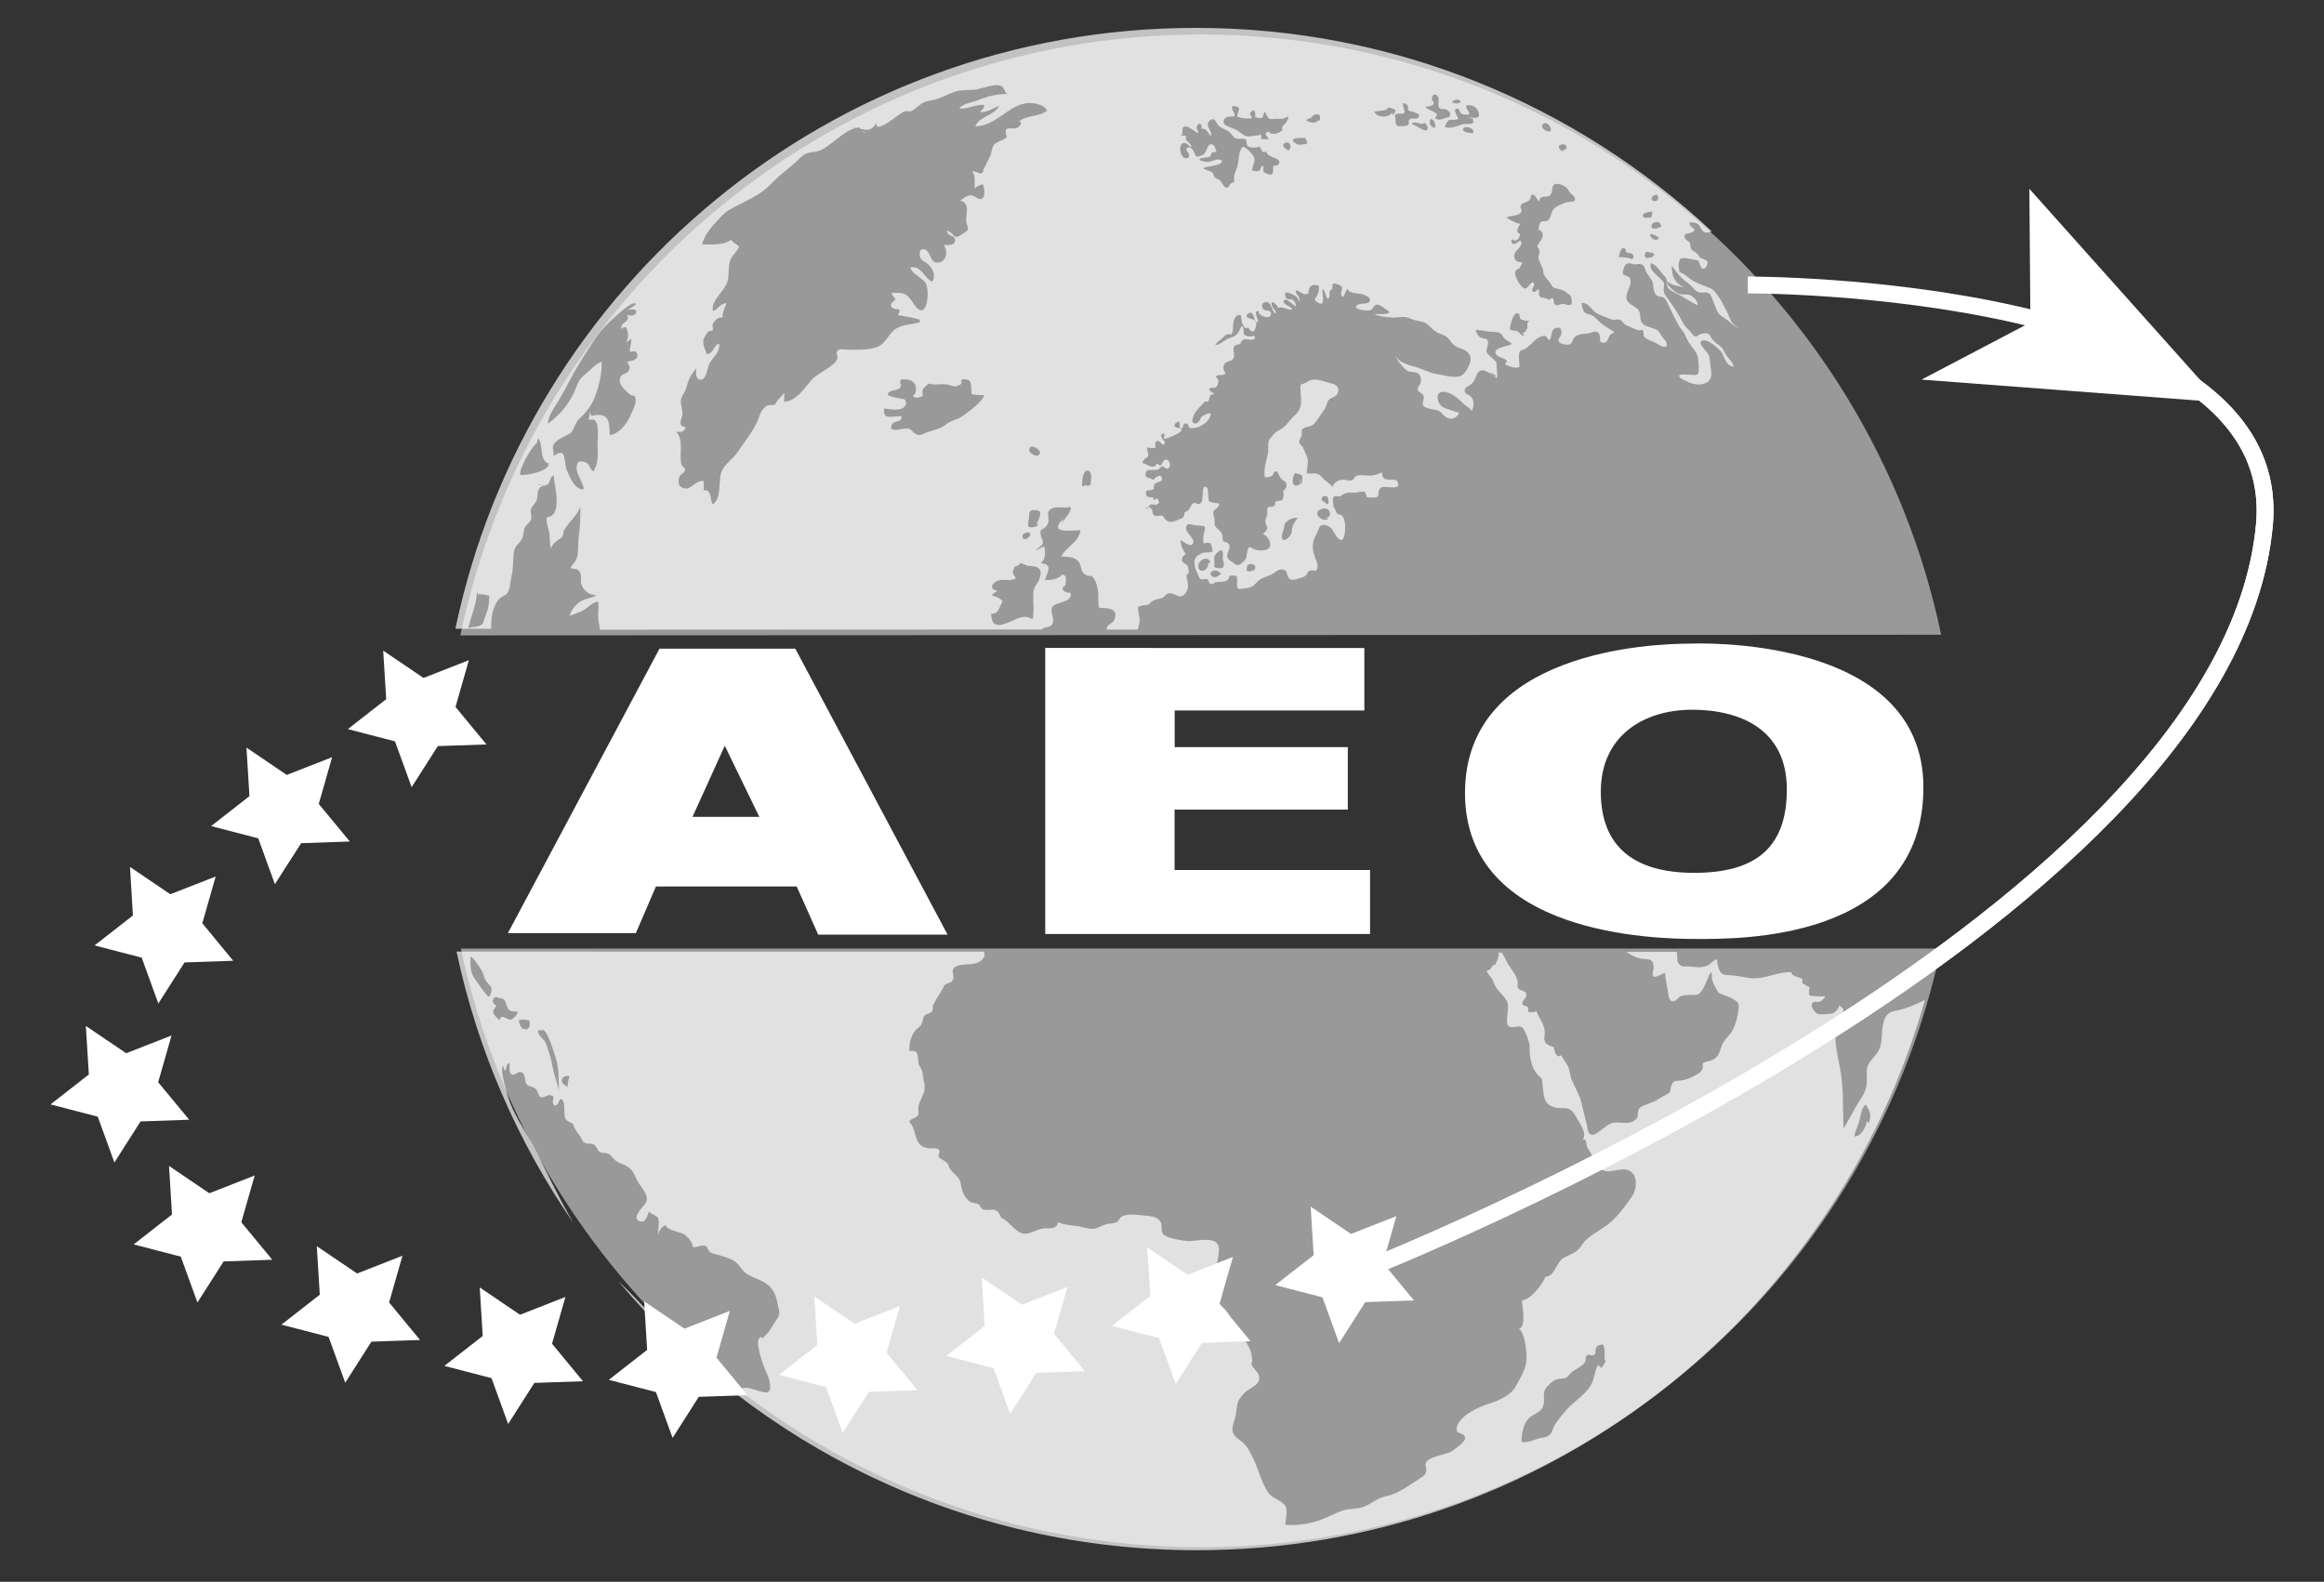
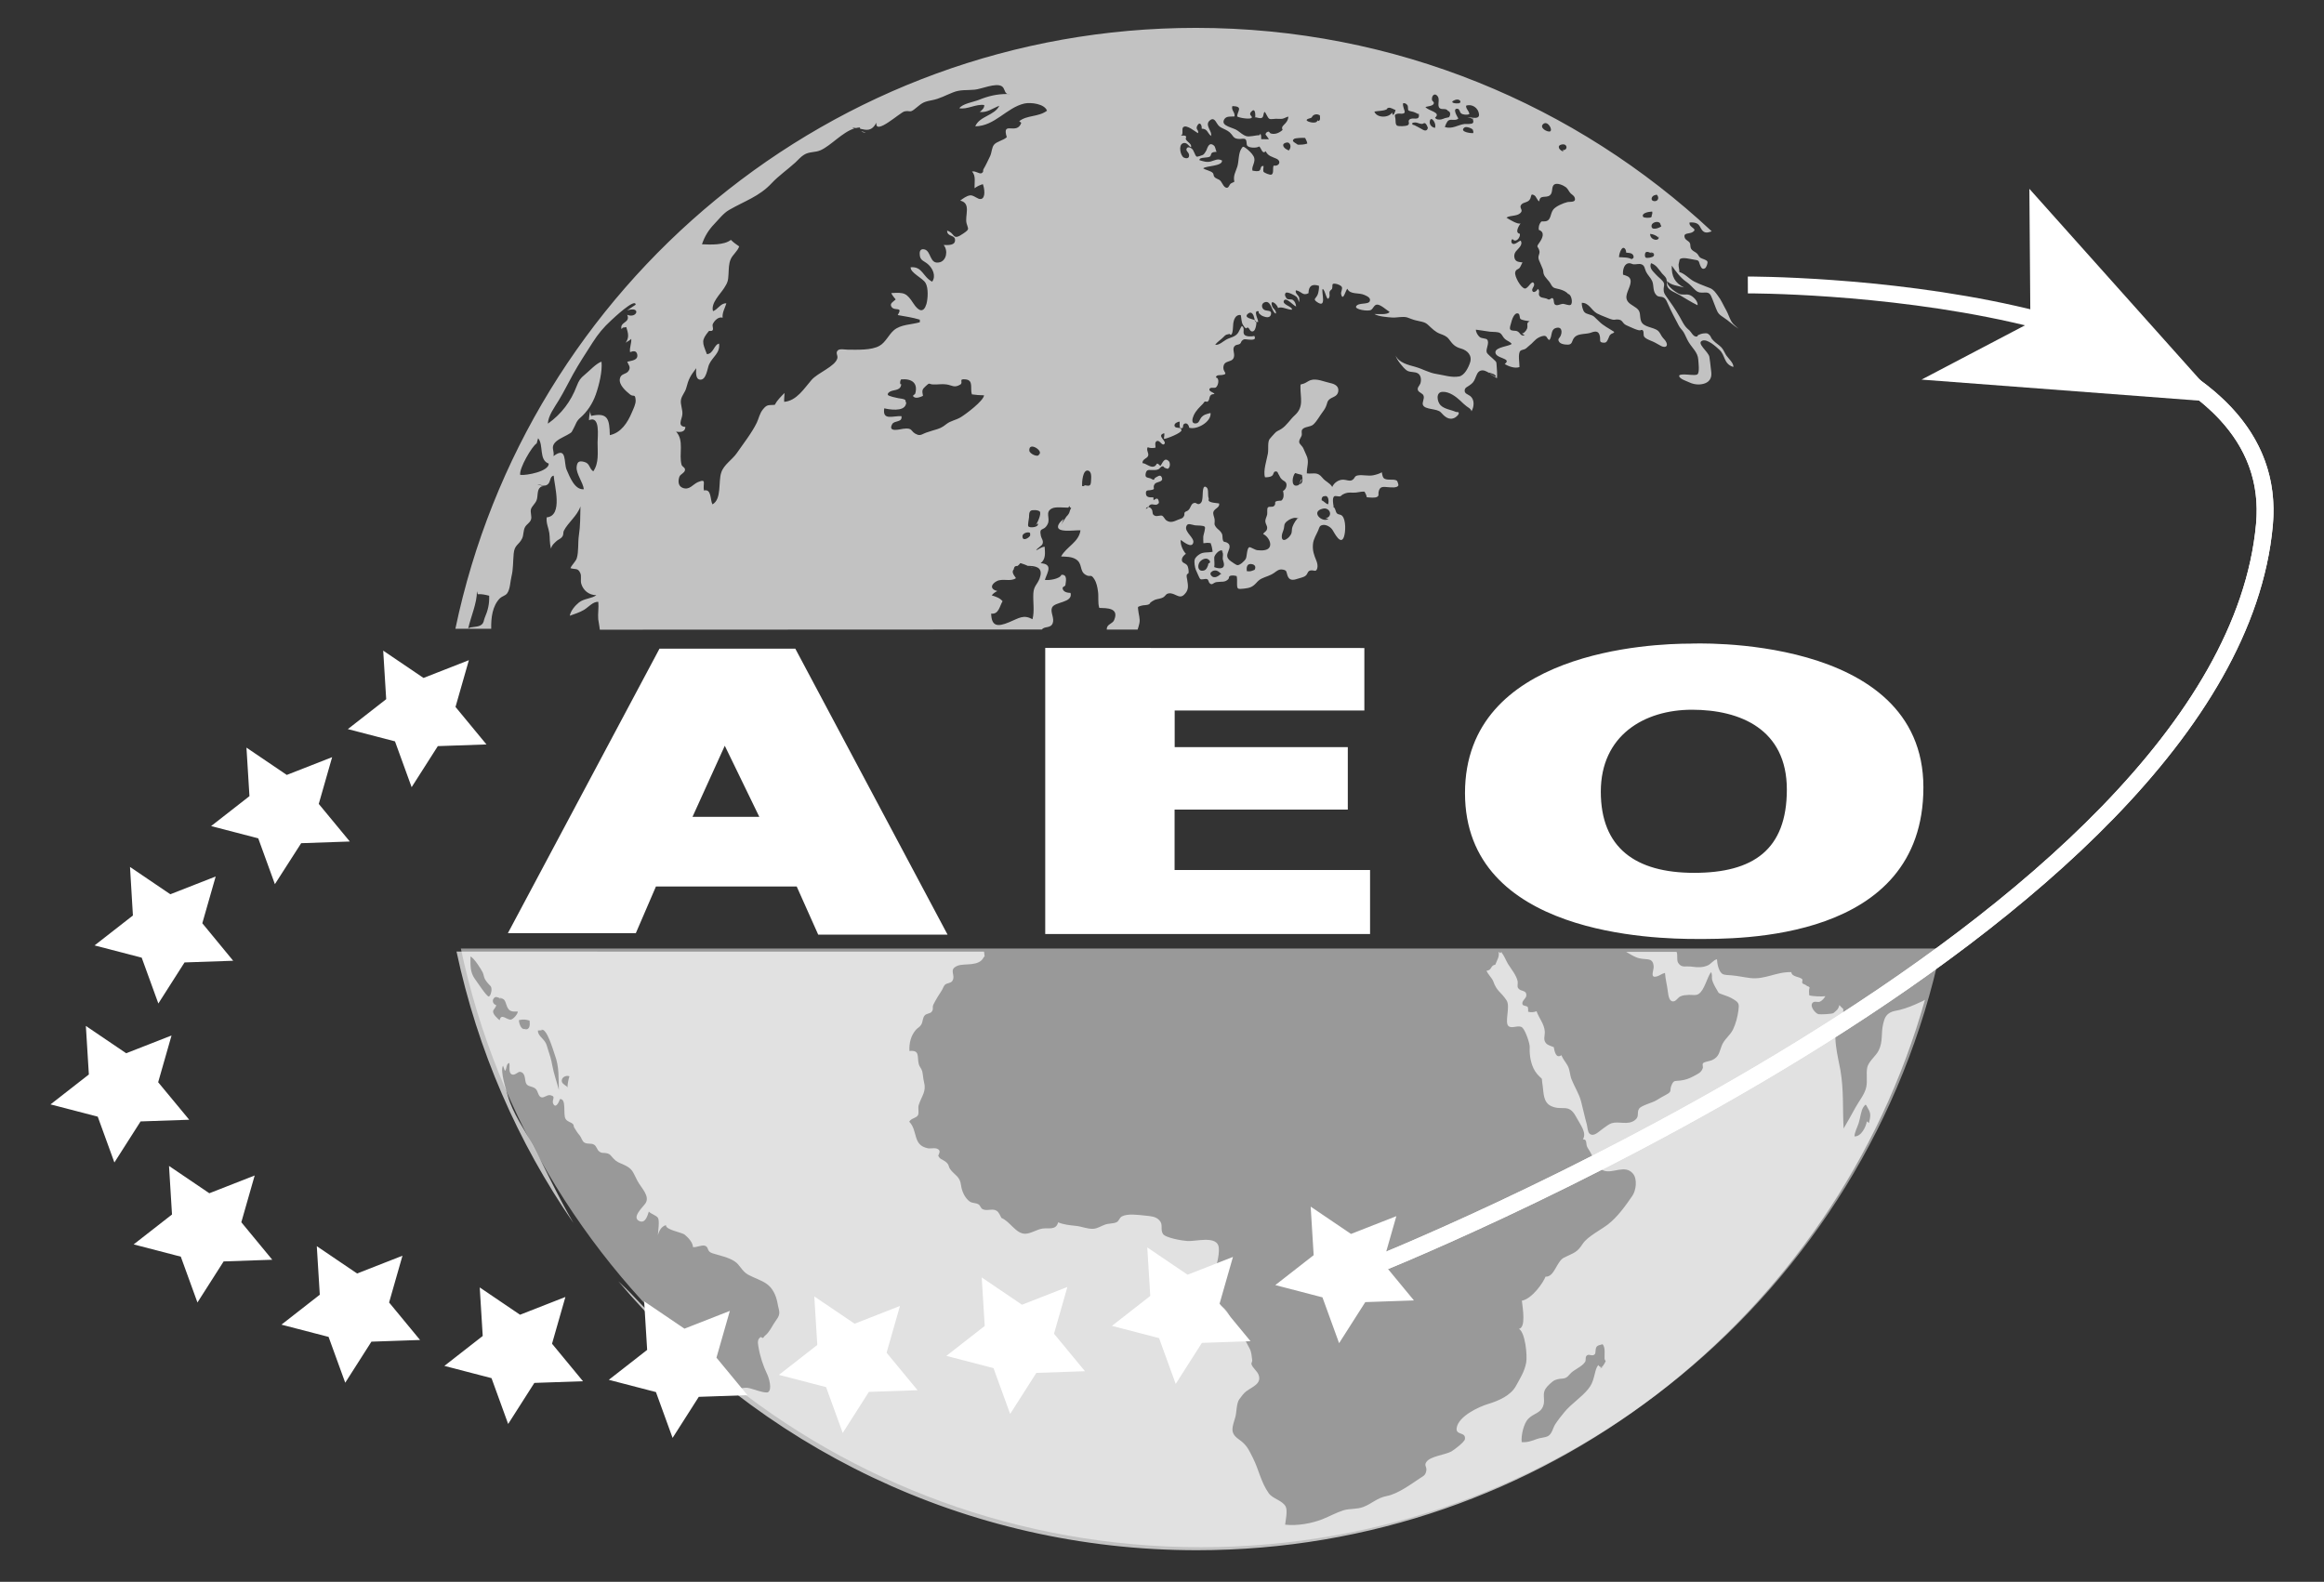
<svg xmlns="http://www.w3.org/2000/svg" version="1.1" x="0px" y="0px" viewBox="0 0 2484.7 1691.4" style="enable-background:new 0 0 2484.7 1691.4;" xml:space="preserve">
  <rect x="0" y="0" width="2484.7" height="1691.4" fill="#333333" stroke="none" />
  <style type="text/css">
	.st0{display:none;}
	.st1{display:inline;stroke:#000000;stroke-miterlimit:10;}
	.st2{fill:none;stroke:#FFFFFF;stroke-width:18;}
	.st3{fill:#FFFFFF;}
	.st4{opacity:0.5;enable-background:new    ;}
	.st5{opacity:0.7;}
</style>
  <g id="fond" class="st0">
    <rect class="st1" width="2484.7" height="1691.4" />
  </g>
  <g id="logo">
    <g id="Layer_1">
      <path class="st2" d="M1460,1357.1c0,0,921-362.9,961-795.8c23.9-258.7-552.3-256.6-552.3-256.6" />
      <path class="st3" d="M2169.7,201.9l1.1,142.9l-116.4,61.1l319.2,24.2L2169.7,201.9z" />
      <path class="st2" d="M1460,1357.1c0,0,921-362.9,961-795.8c8.9-96.5-65.7-156.7-162.8-194.3" />
      <path class="st3" d="M520.1,796l-52,1.8l-28,43.9l-17.8-49l-50.4-13.1l41-32l-3.2-51.9l43.1,29.2l48.5-19l-14.3,50L520.1,796z     M374,899.8l-52,1.8l-28.1,43.8l-17.8-49l-50.4-13.1l41-32l-3.2-51.9l43.1,29.2l48.5-19l-14.3,50L374,899.8z M249.3,1027.3    l-52,1.8l-28,43.9l-17.8-49l-50.4-13.1l41-32L139,927l43.1,29.2l48.5-19l-14.3,50L249.3,1027.3z M202.3,1197.3l-52,1.8l-28,43.9    l-17.8-49L54,1180.9l41-32l-3.2-51.9l43.1,29.2l48.5-19l-14.3,50L202.3,1197.3z M291.1,1347l-52,1.8l-28,43.9l-17.8-49l-50.4-13.1    l41-32l-3.2-51.9l43.1,29.2l48.5-19l-14.3,50L291.1,1347z M449.1,1432.8l-52,1.8l-28,43.9l-17.8-49l-50.4-13.1l41-32l-3.2-51.9    l43.1,29.2l48.5-19l-14.3,50L449.1,1432.8z M623.3,1476.9l-52,1.8l-28,43.9l-17.8-49l-50.4-13.1l41-32l-3.2-51.9l43.1,29.2    l48.5-19l-14.3,50L623.3,1476.9z M981,1486.5l-52,1.8l-28,43.9l-17.8-49l-50.4-13.1l41-32l-3.2-51.9l43.1,29.2l48.5-19l-14.3,50    L981,1486.5z M1160,1466.2l-52,1.8l-28,43.9l-17.8-49l-50.4-13.1l41-32l-3.2-51.9l43.1,29.2l48.5-19l-14.3,50L1160,1466.2z     M799.1,1491.8l-52,1.8l-28,43.9l-17.8-49l-50.4-13.1l41-32l-3.2-51.9l43.1,29.2l48.5-19l-14.3,50L799.1,1491.8z M1337,1434.1    l-52,1.8l-28,43.9l-17.8-49l-50.4-13.1l41-32l-3.2-51.9l43.1,29.2l48.5-19l-14.3,50L1337,1434.1z M1511.7,1390.5l-52,1.8l-28,43.9    l-17.8-49l-50.4-13.1l41-32l-3.2-51.9l43.1,29.2l48.5-19l-14.3,50L1511.7,1390.5z" />
    </g>
    <g id="texte">
      <path class="st3" d="M1458.7,692.9v66.8h-202.8v39.2H1441v66.8h-185.2v64.6h209v68.4h-347.3V692.8L1458.7,692.9z" />
      <path class="st3" d="M1807.5,688.2c-41.5,0-241.2,7.7-241.2,159.8c0,152.2,203.7,156,247.4,156c43.7,0,242.7,3.1,242.7-162.1    S1807.5,688.2,1807.5,688.2z M1811.3,933.3c-63,0-99.8-26.9-99.8-86.8s46.1-87.6,97.5-87.6c51.5,0,101.4,20.8,101.4,85.3    S1874.3,933.3,1811.3,933.3z" />
      <path class="st3" d="M850.3,693.6H705.1L543,997.8h136.8l21.5-49.9h150.5l23,51.5h138.3L850.3,693.6z M740.4,873.4l34.5-76    l36.9,76H740.4z" />
    </g>
    <g id="terres">
      <g class="st4">
-         <path class="st3" d="M2075.4,678.7c-76.9-366.6-402.1-641.8-791.5-641.8c-389.7,0-715,275.6-791.7,642.5L2075.4,678.7z" />
        <path class="st3" d="M492.7,1014.2c77.6,365.7,402.3,640.2,791.2,640.2s713.5-274.4,791.2-640.2H492.7z" />
      </g>
    </g>
    <g id="mers">
      <g class="st5">
        <g>
          <path class="st3" d="M1104.8,606.2l-3.2,0.4C1102.6,606.7,1103.5,606.6,1104.8,606.2z" />
          <path class="st3" d="M1295.7,146l-0.9-0.5c0.1,0.1,0.2,0.2,0.3,0.3C1295.3,145.9,1295.5,146,1295.7,146z" />
          <path class="st3" d="M1574.7,125.9c-2.1-0.2-4.4-0.7-5.9-0.7c1.5,0.4,5.3,1.1,6.1,2.7l0,0      C1574.7,127.2,1574.5,126.6,1574.7,125.9z" />
          <path class="st3" d="M925.7,141.8l-4.8-1.6C922,141.3,923.7,141.9,925.7,141.8z" />
-           <path class="st3" d="M1574.7,125.9c0.1,0,0.1,0,0.2,0v-0.6C1574.8,125.5,1574.7,125.7,1574.7,125.9z" />
          <path class="st3" d="M534.6,639.6c2.1-2,5.6-2.6,7.5-5c3.4-4.4,3.4-12.9,4.8-18.4c1.9-7.8,1.5-15.4,2.3-24.1      c0.9-9.9,5.5-9,9.1-16.5c1.7-3.7,1-8.4,3.1-12.1c1.9-3.3,4.9-4.1,6.3-7.9c1.2-3.3-1-7.8,0-11.2c1.1-3.3,4.6-5.9,6-9.5      c1.7-4.5,0.2-10.9,4-13.9c1.1-0.9,2.5-1.2,3.7-1.3l-7-1.6c4.3-0.2,7.1,2.5,10.7,0.2c4-2.5,2.3-9,6.9-9.7      c0.6,10.4,10.3,43-7.5,44.6c-0.7,6.6,2,11.1,2.8,16.7c0.8,5.1,0,10.5,1.9,16.8c0.7-3.8,2.8-5.2,5.3-7.7c2.1-2.2,5-2.6,6.8-5.4      c1.4-2,0.7-4.3,1.5-6c4.7-9.2,14.2-15.7,17.8-26.1c-0.2,10.6-0.1,20.9-1.7,31.2c-1.1,7.2-0.1,17.3-2.2,24.1      c-1.1,3.6-5.3,7.1-6.8,10.7c5.2,1.7,8-0.6,10.6,5.4c1.4,3.1-0.1,7.9,1,11.4c2.1,7,8.2,12.1,16.1,12.1      c-5.2,3.9-12.9,3.3-18.6,7.8c-4.1,3.3-8.9,8.9-9.8,14.2c5.1-1.9,10.3-3.4,15.2-6.3c4.7-2.8,9.9-9.2,15.3-8.5      c0.6,6-0.6,12.4-0.1,18.5c0.2,2,1.3,7,1.7,11.2l472.7-0.2c2.6-3.8,9.3-0.9,11.5-6.7c2.1-5.5-2.7-11.6-0.8-16.5      c2.5-6.8,22.7-5,19.9-15.9c-3.4-0.1-8.1-1-8.5-5c-0.2-1.8,2.9-2,3-3.4c0.3-3.4,2.7-11.6-4.3-11c-1.4,4.4-13.7,6.3-17.7,5.4      c3.1-8.6,8.8-16.8-4.5-17.8c5.7-4.3,4.7-11.1,4.3-17.6c-3.4,0.1-6.3,2.7-9.1,3.9c1.3-2.8,6-4.5,6.9-7.1c1.1-3.5-1.2-5.5-1.8-8.2      c-2.2-10.7,2.9-4.2,7.2-12.8c3.2-6.3-3.3-12.9,4.7-16.8c3.9-1.9,11.9-0.8,17.4-0.8l0.1-0.2c0.6-0.7,0.7-1.2,1.3-1.6      c0.2,0.7,0.3,1.2,0.3,1.8c0.5,0,1-0.1,1.4-0.1c-0.4,1.1-0.9,2.2-1.4,3.3c-0.5,2.7-1.9,4.6-3.7,6.3c-2.4,3.7-4.8,7.1-5.5,8.9      l2.6-6.4c-2.1,1.7-4.1,3.4-5.4,5.8c-5.1,9.9,16.4,6.1,23.3,6.4c-1.6,12.7-15.1,17.6-20.7,28c5.3,0.3,10.7,0.1,15.3,2.7      c8.1,4.6,3.9,12.6,10.7,16.8c5.5,3.4,5.5-1.6,9.5,4.8c2.4,3.8,3.3,8.5,3.9,12.9c0.9,5.6-0.4,12.3,1.4,17.8      c8,0.3,21.5-0.2,15.9,13c-1.5,3.6-5.6,3.8-7.4,7.3c-0.4,0.8-0.5,1.7-0.5,2.9h33c0.8-2.5,1.5-4.8,1.9-6.8c1-4.9-0.9-9.4-1.3-14.2      c-0.4-3.7-0.7-3.2,2.8-4.4c3.1-1.1,6.6-0.3,9.1-1.9c0.7-0.5,0.7-1.2,1.3-1.7c1.3-1,3.2-2.2,4.8-2.9c3.1-1.1,6.5-1,9.4-3      c2.1-1.5,2.1-3.3,5.2-3.8c6.6-1.1,11.1,6.7,16.5,1.4c5.3-5.1,4.3-9.5,3.3-16c-0.3-1.7-0.9-3.6-0.4-5.4c0.3-1.1,1.7-0.7,1.9-2.1      c0.3-1.9-0.4-6.5-1.5-7.9c-2.4-3-6.4-2.2-5.6-6.9c0.3-2,2.6-4.4,4.2-5.4c-3.3-3.7-6.1-9.9-5.5-14.9c2.9,2,11.4,9.1,13.3,3.3      c1.9-5.5-9.7-11.6-7.3-17.9c1.4-4,5.3-1.6,9.2-1c2.4,0.4,9.1-0.1,10.5,1.6c1.1,1.2-1.5,8.8-1.6,10.3c-0.2,2.3,0.1,4.8,0.1,7.2      c1.7,0.1,3.9-0.6,5.5-0.3c3.6,0.6,1.7-0.5,2.9,2.2c0.7,1.5,1.2,5.5,1.5,7.3c-5.5,1.2-10-0.1-14.2,2.8c-2,1.3-4.4,3.3-5,5.7      c-0.7,2.6,0.2,8.1,1.2,10.7c0.5,1.1,3.9,9.2,4.6,9.8c1.7,1.5,5.5-0.7,7.6,0.3c1.6,0.8,1.4,3.3,2.7,4.4c2.8,2.6,3.6-0.8,7.4-1.3      c5-0.8,9,0.7,12.6-3.3c0.6-0.7,0.4-2.2,1.1-2.9c1.8-1.4,5.7-0.8,7.7-0.2c0.6,2.6,0.4,5.4,0.4,7.9c0,6.5,0.7,6.1,7.4,5.5      c6.1-0.7,8.9-1.6,12.9-5.8c2-2.2,3.3-3.6,6.1-5c4.6-2.2,8.9-3,13.2-6c3.2-2.3,5.2-4.3,9.5-3.5c4.4,0.8,3.5,2.5,4.8,6.2      c1.8,5.5,5.8,5.3,10.7,3.6c2.8-1,6.5-1.5,8.7-3.3c2.5-2.1,1.9-4.7,4.8-5.5c4.1-1.1,6.3,2.5,7.7-2.6c0.7-2.5-0.1-5.9-1.1-8.2      c-2.5-6.1-4.2-10.7-3.5-17.7c0.5-5.3,3.6-9.8,5.6-14.5c1.2-3,1.3-5.1,4.7-5.7c3.8-0.8,8.7,2.2,10.6,5.3      c2.2,3.5,8.7,16.6,12.1,7.6c2-5.4,2.3-18.1-1.6-22.5c-1.9-2.1-3.6-1.2-5.5-2.6c-2.1-1.7-1.5-5.9-4.5-7.5      c0.3-0.1,0.5-0.2,0.7-0.3c-0.6-2.3-1.6-9,0.5-10.6c1.3-1.1,4.9,0.5,6.5-0.1c1.3-0.5,1.5-1.3,2.6-1.9c3.8-2.1,6.2-2.3,11.2-2      c4.2,0.2,8-1.4,12.2-1.1c1.1,1.9,2,3.7,2.4,6c2.9,0.2,9.1,1.1,11.4-0.6c1.9-1.4,0.8-2.7,1.2-5c1.3-6.9,5.6-5.4,10.9-5.1      c2.2,0.1,9,1,10.3-1.9c0.3-0.7-1-4.5-1.5-5c-3.1-2.5-10.8,0.2-14.1-2.8c-1.5-1.4-1.7-4.7-2.2-6.4c-1.4,1.4-6.9,2.9-9,3.3      c-5.4,1.1-11-0.7-16.3,0.1c-4.4,0.7-2.9,3-6.3,5c-2.6,1.6-6.6-0.4-9.5-0.4c-4.9-0.1-9.9,3.2-11.8,7.8c-2.6-4.5-7.3-5.7-10.5-9.8      c-5.5-6.9-9.2-3.9-16.7-4.7c-0.1-7.2,2.9-12.8-0.5-19.5c-1.2-2.5-2.3-5.2-3.4-7.7c-0.8-1.7-3.7-4.2-4.1-5.5      c-0.9-3,2-5.6,2.6-8.3c0.3-1.8-0.6-4.1,0.4-5.7c2.2-3.6,8.8-2.6,12.1-5.7c3.9-3.7,6.5-8.9,9.7-13.1c2-2.7,3.3-4.6,4.4-8      c0.7-2.1,0.8-3.5,2.4-5.2c3.3-3.2,8.6-3,9.9-8.3c1.4-6.1-3.5-8.6-8.4-9.6c-6.3-1.3-14.6-5.3-21.1-3.1c-2.6,0.9-4.7,2.8-7.3,3.7      c-3.6,1.3-3.4-0.2-3.5,3.5c-0.2,11.5,4,21.3-6,30.3c-5,4.5-8.5,10.7-14.2,14.5c-3.3,2.2-5.2,2.2-7.6,5.1c-1.6,1.9-3.8,4-5.2,5.9      c-2.3,3.2-1,10.5-1.8,15.4c-1.2,6.9-5.3,18.6-3.1,25.4c2.6,0.1,5.7-0.1,7.7-1.7c1.8-1.4,1.1-5.3,4.7-4.4      c1.4,0.4,1.1,1.4,1.9,2.6c1.8,2.8,1.6,4,4.2,6.2c1.3,1.2,3.3,1.7,4.1,3.5c1.3,2.9-0.6,7.3-3.3,8.4c0.5,2.5,1.1,5.5-0.1,8.1      c-1.7,3.5-2.3,1.9-5.7,2.6c-4.9,1-0.9,2.6-3.8,5.4c-1.8,1.7-5.2,0.1-6.6,1.6c-1.2,1.3-0.4,5.8-0.8,7.6c-0.6,2.8-2.2,4.8-1.9,7.7      c0.2,2.5,2.1,4.2,1.9,6.9c-0.3,3.6-3,3.7-4.3,6.2c7,3.2,12.3,15.7,1.2,17.3c-2.2,0.4-5.2,0.2-7.4,0c-2.3-0.2-7.1-3.4-8.4-3.2      c-2.9,0.6-2.6,9.9-3.9,12.3c-1.1,2.2-6.3,7.2-9.1,6.9c-1.2-0.1-5.6-3.3-6.9-4.2c-2.5-1.7-4.4-4-3.8-7.2c0.7-3.9,5-9.2,0.3-12.3      c-3-2.1-4.7,0.3-5.3-4.7c-0.4-3.8,0.2-4.3-2.1-7.3c-1.4-1.9-4-3.3-5.3-5.4c-1.6-2.7-1.3-2.1-1.1-5.6c0.3-3.3-1.2-5.5-1.5-8.2      c-0.7-5.8,7.4-5.8,6.2-11.1c-2.4-0.4-9.8-0.7-11.1-2.9c-0.4-0.7,0.3-1.9,0-2.6c-1.3-3,0.2-9.4-2-11.4c-4.8-4.4-4.2,6.3-4.5,9      c-0.2,2.7-0.2,7.2-3.4,8.4c-2.2,0.9-3.2-1.2-5-1.1c-4.3,0.3-3.9,5.4-7.1,8c-1.1,1-3,1.1-3.7,2.3c-0.5,0.8-0.1,2.5-0.5,3.3      c-1.5,3.4-3.5,3.1-6.5,4.4c-4.2,1.8-8,3.8-12.5,0.8c-1.8-1.2-2.8-4.3-4.7-5.1c-1.9-0.7-5.2,1.1-7.5,0.1      c-4.2-1.7-1.3-4.5-4.1-7.7c-0.8-1-2-1.5-3.1-1.6c-0.7,0.9-1.3,1.7-2.6,1.9c0.5-1.4,1.4-1.9,2.6-1.9c0.7-1.1,1.3-2.1,2.4-2.6      c2.4-1.1,5.2,1.1,7.4-0.4c1.8-1.2,1.8-1.5,1.3-3.6c-0.9-3.8-2.8-2.5-5.5-0.7c0.2-0.9-0.3-2.1-0.1-3.1c-3.6,0-7.7,0.4-8-3.9      c-0.3-4.1,1.9-3.4,4.7-3.8c7-1,1.6-2.2,4.7-6.6c1.9-2.7,9.9-1.7,7.5-7.2c-1.6-3.5-4.6-0.6-7.1,0.7c-0.8,0.5-0.6,1.8-1.7,2.1      c-0.3,0-2.9-1.4-3.3-1.6c-3.7-1.1-5.8-0.7-5.1-5c0.9-4.6,3.1-4,6.6-3.9c2.6,0,4.9,0.2,7.2-0.9c1.6-0.8,2.4-3.3,4.7-3.1      c0.8,0,1.2,1.4,1.9,1.6c2.7,0.8,3.3,2.2,5-0.9c0.8-1.3,0.7-4.9-0.5-6c-5.1-5.4-7.1,2.8-9.2,4.9c-5.2-5.4-2.7-0.6-7,0.7      c-4,1.1-8.4-3.5-12.1-3.7c-0.1-4.6,4.8-4.7,6-7.7s-2.3-6.1-0.4-9.3c2.6,1.1,5.7,1.1,8.4,0.4c0-1.8-1.1-5.5,1-6.8      c3.2-2,5.6,4.7,7.9,3.3c4.7-2.9-9-9.3,0.4-11.9c0.4,2.1-0.4,4-0.3,6.1c2.7,0,19-6.4,18.7-9.3c-0.5-4.3-6.5-1.1-7.4-4.6      c-0.7-2.8,3.5-4.5,5.5-4.6c-0.1,2.3-0.2,4.6,0.4,6.9c5,1.3,1.7-3.1,4.6-4.6c2.9-1.5,4.9,1.8,5.1,4.2c7.7,2.7,23.9-6,22.9-15.7      c-3.9,1-7.4,1.6-10.1,5c-1.6,1.9-2.1,5.7-5.3,6.1c-5.8,0.7-4.1-5.3-2.6-8.6c2.4-5.2,6.1-8.5,9.9-12.4c0.5-0.5,1.3-2,1.9-2.3      c0.9-0.4,2.4,0.5,3.1,0c3.3-2.4,0.1-7.9,7.3-8.1c-0.8-1.9-6.3-2.6-5.4-5.3c0.9-2.4,5.2-0.7,6.8-1.7c2.6-1.6,4.5-10,0.1-10.7      c0.5-3.1,3.9-2.3,6.3-2.6c7.5-1,1.7-2.9,1.7-7.6c0-9.9,11-4.2,11.5-13.2c0.2-3.5-2.2-7.7,0.8-10.4c1.5-1.5,3.9-1,5.5-2.2      c1.1-1,1.2-2.3,1.9-3.1c2.5-2.6,3.8-1.6,7.2-1.4c3,0.2,8.8,0.9,6.2-3.9c-2.8,0.8-9,1-10.8-1.5c-2-2.7,1.2-7-2.6-9.2      c-3.5,5.6-3.1,9-9.8,11.8c-2.4,1-4.4,1.5-6.6,2.7c-3.4,1.8-7.8,6.3-12,5.7c2.3-3.4,6.1-5.4,9-8.5c2.5-2.9,3.4-2.3,6.1-3.1      c0.9-0.3,0.7,1.6,2.1,0.6c1.9-1.3,1.8-10.1,2.1-12c0.5-3.5,2.3-9.8,8-8.8c0.8,3.4,0.6,7.4,2.2,10.2c0.9,1.6,2,3.3,3.4,4      c0.4,0.1,1.2-1.1,1.9-0.9c2.2,1.1,2.2,4.4,5,4.2c2.6-0.2,3.4-4,3.8-6c0.4-1.8,0.6-3.2,0.1-4.2c-0.8-0.1-1.1-0.3-1.4-1.7      c-0.1-0.1-0.2-0.2-0.4-0.3c-1.7-1.1-11.9-2.2-7.1-6.6c4.2-3.7,6.3,1.4,6.9,4.3c0.2,1.1,0.4,1.9,0.6,2.6c0.8,0.6,1.2,1.1,1.4,1.7      c0.5,0,1.1,0,2.1,0.2c0.2-1.8-0.8-3.3-1.4-5.5c-0.4-1.3-2.2-6.4,0.9-6.2c2.5,0.1,0.4,1.2,1.4,2.2c1.1,1.1,2.5,2.6,4.9,3.4      c2.7,1,7.1,2,8-2.2c1.1-4.8-4.2-3.3-7-4.7c-3-1.4-4.1-6.8,0.5-8.3c6.9-2.2,7.4,11.2,11.7,12.2c1-2.9-3.2-5.5-3.9-7.7      c-3-8.6,5.1-2.9,6.3,1.8c3.6-2.3,10.8,2.2,14.9,1.7c0.6-3.5-11.5-5.4-8.5-9.9c2.4-3.7,10.3,6,12.9,6.5c-0.4-2.9-1.4-5.5-3.4-6.9      c-1.4-1.1-4.9-0.4-6.1-1.1c-1.2-0.8-3.7-4.6-1.6-6.6c1.7-1.5,9.9,2.7,11.6,4.3c1,1,1.9,3.6,2.7,5.8c-0.1-1.6,0.5-3.4,0-5.1      c-0.8-2.6-4.6-4.4-3.5-7.7c6.3,1,7.1,6.4,13.5,3.1c0.1-7.7,3.8-10.3,11.2-7.9c0.2,2.7-0.4,6.4-1.2,8.9c-1.7,4.8-5.7,5-1.2,8.2      c11.3,8.2,4.7-10.5,6.3-13.7c3,0.6,4.6,16.1,7.3,8.2c0.5-1.3-0.5-4.1,0.4-5.8c0.4-0.8,2.3-2.3,2.3-2.4c1.3-3.8-1.2-6.2,3.8-5.6      c2,0.3,5.7,1.6,6.7,3.4c1.1,2.3-1.2,5.1-0.7,7.7c1.9,8.5,4.9-4.2,6.6-5.8c3,6.7,12.4,3.8,18.6,6.8c2.3,1.1,6.9,2.9,5.4,6.6      c-1.7,3.9-12.3,1.1-14.6,5.5c-1.7,3.3,12.8,5.6,15.9,3.8c2.5-1.5,3.3-5.5,6.4-5.7c3.8-0.3,10.3,5.9,13.5,7.8      c-2.1,3.5-12.5,2.1-16.2,2.3c4.5,2.7,13.6,3.3,18.7,3.7c5.3,0.4,11.3-1.5,16.3-0.1c3.4,1.1,6.3,2.6,9.9,3.3      c2.1,0.5,4.2,0.9,6.2,1.4c3,0.8,4.3,1.5,6.6,3.6c4.1,3.8,7.4,7.3,12.5,9.2c3.7,1.4,6.9,2.4,9.4,5.7c4,5.4,6.4,8.3,13,10.1      c6.7,1.9,12.1,7.2,9.7,14.8c-1.8,5.5-5.9,13.9-11.7,15c-8,1.5-16.3-1.4-24.1-2.6c-8.2-1.2-15-5.5-23-7.7      c-7.2-2-17.1-4.2-20.8-11.9c1.1,4.4,7.9,12.8,11.5,15.5c3.5,2.8,9,1.1,12.7,3.7c3,2.1,3.4,7.1,2.2,10.6      c-0.9,2.4-3.6,4.3-2.6,7.1c1.1,2.8,5.2,3.1,6.1,6.1c1,3-1.7,6.9-0.8,9.5c2,5.6,15.1,3.7,19.2,8.1c3.7,4.1,8.5,9.1,15,5.7      c1.4-0.8,4.8-3.4,4.1-5.4c-0.3-0.9-2.5-0.5-3.1-0.8c-5.1-2.3-12.1-2.9-16.3-7.1c-3.8-3.9-5.3-14.1,2.1-14.3      c7.1-0.4,14.3,5,19.1,9.5c2.2,2.1,4.3,4.2,6.6,5.9c2.1,1.6,4.7,2.6,5.3,5.4c2.9-5.1,3.4-12.5-1.3-16.3c-2.6-2-6.4-2.5-6-6.3      c0.3-2.8,3-3.6,4.9-5c3.5-2.4,4.7-3.7,6.3-7.5c1.4-3.3,2.4-7.1,5.6-8.3c3.3-1.2,6.6,0.6,9.8,2.7c-0.3-0.3-0.6-0.6-0.9-0.9      c2.1,0.9,7.7,1.8,7.7,4.7c-2.1-0.6-4.4-2.3-6.8-3.8c2.5,2.4,5.2,3.3,7.9,5.4c0.5-4.3-0.1-10.1-0.4-14.5c-0.2-3.7-0.5-3-2.8-5.4      c-1.9-2-6.9-5.7-7.7-7.8c-1.3-3.7,3.3-10.2,0.4-13.7c-1.2-1.4-5.8-1.1-7.8-2.6c-2.2-1.8-4.3-5.3-4.2-8c4.1,0.7,8.2,1,12.4,1.8      c3.7,0.8,7.9,0.3,11.6,1.1c4,1,4,4.4,7.3,7.3c2.2,1.9,5.3,2.6,7,5.1c-3.2,2.5-16.7,3.3-17.4,8.4c-1,7.5,18.5,6.4,9.9,13      c3.9,2.5,10.9,5.1,15.8,3.3c0.1-3.9-1.9-14.4,0.9-17.3c1.2-1.2,4-1.3,5.4-2.2c1-0.5,2.9-2.5,4.1-3.4c3.3-2.4,6.1-6.5,9.8-8.5      c1.8-1,5.7-2.7,7.7-1.7s1.7,3.6,4.2,4.1c3.1-4.1,1.1-10.7,6.3-12.6c7.3-2.6,7.6,4.6,5.2,8.9c-1,1.9-2.9,2.6-1.5,5.2      c1.3,2.5,4.8,3.2,7,3.4c9,1.1,5.8-4.3,10.3-8.3c4-3.7,12.2-2.6,17-4.4c5.2-2,8.6-1.8,9.6,4.2c0.7,3.9-1.2,6.1,3.5,6.5      c3.6,0.4,4.1-1.5,5.6-4.7c1.1-2.2,0.7-2.8,2.7-4.4c1.2-1.1,2.8-0.6,3.5-2.4c-5.5-3.7-11.4-6.4-16.2-11.2c-1.5-1.5-3.4-3.4-5.2-5      c-3.3-2.8-8.2-2.3-10.6-5.1c-1.6-1.8-3-7.4-2.7-9.8c7.7-0.2,10.3,8,16.2,11.3c2.8,1.5,6,2.7,9,3.9c2.6,1,5.3,2.3,7.9,2.8      c2.2,0.4,2.5-0.2,4.7-0.2c6.5,0,4.9,4,9.9,6.2c3,1.3,14.2,6.9,15.3,5.1c4.2-1.1,2.6,4.7,3.4,6.5c1.1,2.6,6.2,4.4,9.3,5.7      c3.3,1.4,6.2,3.4,9.4,5c4.7,2.2,7.8-0.2,4.6-5.3c-1.1-1.7-2.9-3.3-4.1-5.1c-1.3-1.9-2.3-4.5-4.1-6c-5.2-4.3-15.8-3.5-18.2-10.6      c-1.8-5.4,0.4-9.9-5-13.8c-3.8-2.9-9.6-5-10.5-10.1c-1.1-6.2,5.5-13.6,4.3-19.8c-0.8-3.9-4.6-4.6-8-5.7      c-0.5-5.2,1.2-12.7,7.3-12.2c1.5,0.1,2.5,1,3.9,1.1c2.6,0.3,5.9-0.9,8.4,0c3.7,1.2,3.5,4.9,5,7.9c1.6,3.4,4.9,6.4,6.5,9.9      c2.2,4.9,0.3,11,4.7,15.3c2.2,2.2,4.7,1.1,7.2,2.3c2.9,1.3,3.8,4.5,5.1,7.2c3.4,7.7,7.6,15.6,11.5,23c1.3,2.6,3.6,4.5,5.1,6.9      c2,3.3,3.3,7.2,5.4,10.6c3.8,6.4,9.8,11,10.3,18.6c0.2,3.1,1.6,13.5-0.7,15.8c-1.4,1.4-5.8,0.7-7.6,0.7      c-3.2-0.1-16.6-2-10.6,3.5c2,1.8,6.8,3.3,9.2,4.5c3.3,1.6,7,2.4,10.7,2.3c5.8-0.3,11.5-2.4,12.8-8.6c0.6-2.7-0.1-6.5-0.4-9.1      c-0.4-3.8-0.9-8.1-1.5-11.9c-1.1-5.5-14.5-14.8-7.4-17.3c5.5-1.9,14.5,6.5,18,9.7c6.8,6.2,4.4,15.1,15,18.5      c0.8-4.1-6.3-10-8.2-13.5c-2.4-4.3-3-6.5-6.7-9.4c-2.8-2.1-5.7-4.3-7.9-7c-0.9-1.1-1.5-3.2-2.5-4.1c-2.1-2-2.4-2.3-6.3-1.9      c-2.2,0.2-4.1,0.9-6,1.8c-0.6,0.3-0.6,1.4-1.1,1.5c-4.2,1-5.9-4.8-9.1-7.3c-4.8-3.8-6.8-9-9.8-14.2c-4.3-7.5-9.2-14.5-14.2-21.5      c-1.8-2.6-2.8-4.1-2.7-7.7c0-1.8,0.9-4.4,0.4-6.1c-1-3.2-6.2-6.6-8.5-9.3c-3.3-3.7-7.6-6.9-5.4-12.3c5.7,1.8,8,6.4,11.8,11      c1.4,1.7,3.4,3.1,4.4,5.2c1.1,2.4,0.3,5.7,1.1,8.2c1.6,4.8,8.4,6.9,13,9.5c6.1,3.5,12.8,7.9,19.5,11.1c0.6-4.3-4.9-9.9-8.9-11.1      c-3.5-1.1-7.6,0.5-11.1-1.2c-4.1-2-13.7-8.8-12.6-13.7c3.3,4.6,13.1,5.5,18.1,7c-9.8-4.8-13.5-11.9-13.1-23.4      c4.4,6.4,9.5,13.3,15.9,17.6c3.6,2.4,5.9,5.5,9.1,8.4c3.5,3.3,6.1,3,10.3,2.8c5.2-0.3,6.1,2,8.1,6.9c1.3,3.3,2.6,6.8,3.9,10.1      c2,5.2,3.4,6.6,8,9.6c5.6,3.5,10.4,8.6,16.1,12.1c-2.7-2.6-5.6-4.4-7.6-7.7c-2.1-3.6-3.3-7.8-5.3-11.5      c-3.2-5.6-5.7-11.7-9.4-16.4c-2.5-3.3-4.2-6.1-8.1-7.8c-3.8-1.6-7.8-2.9-11.4-4.5c-1.8-0.9-3.9-1.7-5.8-2.7      c-5.2-2.7-10-8.5-15.7-10c0.1-2.9-1-5.5-0.8-8.3c0-0.4,1.1-5,1.1-5.1c2.3-3.3,12.4-0.2,16.3,0.3c4.9,0.6,3.9,1.5,5.5,5.5      c1.1,2.6,2.3,5.5,5.5,3.4c1.3-0.9,3-5.5,2.4-7c-0.9-2.1-5.9-2.9-7.7-4.2c-1.5-1.2-2-3-3.2-4.2c-1.7-1.8-3.9-2.4-5.5-4      c-2.7-2.6-1.1-5.3-2.6-7.8c-1-1.7-4.1-2.8-5-4.8c-2.6-6.2,4.5-4.4,7.9-6.4c6.8-4-4-4.6-3-10.4c2.3-0.2,5.4-0.1,7.5,0.9      c3.5,1.6,3.8,4.6,5.9,7.3c2.6,3.3,5.9,2.8,9.5,1.5c0.3-0.1,0.5-0.2,0.8-0.3c-144.5-135-338.4-217.5-551.5-217.5      c-389.7,0-715,275.6-791.7,642.5h38.3C524.9,661.1,526.3,647.8,534.6,639.6z M1416.3,530.5L1416.3,530.5      c4.3-1.1,4.7,5.9,3.6,8.7c-2.3-0.3-4.3-3.3-6.8-4.2C1412.7,531.8,1414.5,530.4,1416.3,530.5z M1414.3,543.9      c7.8-1.8,11.4,8.6,2.7,10.4l3.4,0.4C1414,559.7,1400.5,547.1,1414.3,543.9z M1384.7,505.8c2.4,0.8,4.7,1.4,7.2,2      c0.8,3,1.7,9.6-2.6,9.9l3-5.7c-3.8,2.1-0.9,6.9-6.2,7.3C1380.1,519.8,1381.7,509.1,1384.7,505.8z M1370.5,572.3      c0.3-2.5,1.8-5,2.2-7.5c0.6-3.1,0-4.4,2.6-6.9c2.4-2.2,8.4-5.4,11.6-3.8l1.9-0.8c0.3-0.2,0.6-0.3,0.9-0.3l-0.9,0.3      c-2.7,1.3-5.6,6.5-6.8,9.6c-1,2.5-0.6,4.2-1.1,6.7C1379.6,575.1,1369.4,582.5,1370.5,572.3z M1337.6,603.1      c4.5,0.4,5.7,3.4,3.3,6.9l0.4-0.7c-3.3,1.3-4.3,2-8.3,1.4C1332.5,606.6,1333.2,602.7,1337.6,603.1z M1291.9,602.6      c-0.2,3-2.3,6.7-4.4,7.3c-6.2,1.9-7.7-4-5.2-8.4c1.5-2.7,6.7-5.8,9.8-3.2C1294.8,600.6,1293.8,602,1291.9,602.6z M1298.2,596.1      c0.3-3.5,7.6-10.7,9.2-6.1l-1.5-0.3c2,0.6,1.7,3.3,1.5,5.4c-0.2,2.8-0.1,3.2,0.7,5.7c2.3,7.5-3.6,8-9.9,5.6      C1298.8,603,1298.1,599.3,1298.2,596.1z M1305.3,613.4c0.1-0.2,0.3-0.3,0.4-0.4l-0.2,0.6c0.1,0.1,0.2,0.2,0.2,0.2      c0.6,0.8-0.3,0.1-0.5,0.4l0.3-0.6C1305.4,613.5,1305.3,613.4,1305.3,613.4c-2.1,2.5-7,5.8-10.1,2.3c-1.9-2.2-1.1-3.7,1.3-5.1      C1300.3,608.8,1303,611.1,1305.3,613.4z M1767.9,273.8c-0.9,1.5-7.3,2.6-8.4,1.6c-1.3-1.1-1.1-4.8,0.2-5.7      c2-1.5,6.5,1.7,8.7,2.5v-0.1l-4.1-2c2-0.5,4,0.4,4.1,2l0.5,0.2c-0.1,0-0.3-0.1-0.4-0.1C1768.4,272.7,1768.3,273.2,1767.9,273.8z       M1764.2,250.1c3.3,0.2,7,1.8,9.2,4.2l-0.4-2.3C1776.1,258.4,1764.2,257.8,1764.2,250.1z M1775.3,240c0.3,0.7,0.6,1.4,0.9,2      c-2.2,1.9-11.4,5.2-10.4-1.1c0.5-3,6.2-4.8,8.5-2.7l-0.1-0.4c0.1,0.2,0.2,0.4,0.3,0.6C1774.9,238.7,1775.2,239.2,1775.3,240z       M1769.5,208.6l0.8-0.1c0.2-0.3,0.5-0.5,0.9-0.4c3.1,2.8,1.7,7.3-2.4,7C1763.9,214.8,1765.6,209.3,1769.5,208.6z M1765.4,226.3      l-0.1-0.4C1765.4,226,1765.4,226.1,1765.4,226.3c0.5,0,0.8,0,1.1,0c0.2,1.1,0.1,2.7-0.4,3.4l-0.1-0.5c0.1,1.1,0,2.3-0.4,2.8      c-1.1,1.4-8.1,1-8.8-0.1C1754.5,228.1,1761.9,226.5,1765.4,226.3z M1735.8,265c2,0.3,2.9,3.3,2.8,5.1c2.4,0.4,5.7,0.1,7.3,2.4      c1.1,1.7,1.1,4-1.2,4.1l0.1,0.8c-3.6-2.5-9.4-2.1-13.8-2.4C1730.8,272.5,1733.1,264.8,1735.8,265z M1632.7,351.3      c-0.7,2.1-3.8,5.7-5.6,5.2l3.1,2.2c-5.1,0.7-4.4-2.7-8-4.5c-2-1-6.2,0-7.5-1.9c-1.1-1.5,0.5-5.4,0.9-7c0.7-2.9,3.3-11.8,7.7-10      c1.9,0.8,1.1,4.5,2.3,5.7c1.5,1.5,8.1,2.2,9.9,2.5C1631.2,345.4,1633.9,347.6,1632.7,351.3z M1670.4,154.4      c5.5-0.8,6.3,6.4,0.1,6.2l1.2,1.5C1667,160.9,1663.6,155.3,1670.4,154.4z M1649.7,132.8c4.9-4.8,11.2,6.7,7.3,7.8h0.4      C1654.1,141.4,1645.7,136.7,1649.7,132.8z M1625.4,227.9c4-3.6-1.9-5.4,1.1-9.1c2.5-3.1,7.7-1.8,9.7-6.6c1.2-3,0.3-5.5,4.1-3.4      c2.4,1.3,3,5.5,5.4,6.5c0.6-7.5,7.1-3.1,11.4-6.5c3.7-3.1,1.1-9.2,4.8-11.6c3.2-2,9.9,1.1,12.4,3.1c2.1,1.6,3.1,4.6,5,6.5      c1.4,1.4,3.5,2.4,4.2,4.3c2.1,5.8-4.5,4.3-7.7,5c-4.4,1-12.2,4.4-15,7.8c-3.8,4.8-2,12.2-9.1,12.8c-3.6,0.3-3.5-0.9-5.4,2.5      c-1.1,2.1-1.3,4.2-1.1,6.6c7,2.4,3.9,9,0.8,13.4c-4.4,6.1-1.4,3.3-0.1,9.3c0.5,2.4-1.1,4.5-1.1,6.6c0,2.3,1,3.9,1.9,6.1      c0.9,2.1,1.9,4.3,2.7,6.4c0.7,1.6,0.5,3.7,1.1,5.5c1.2,3.6,5.5,6.8,7.4,10.4c2.7,5,3.8,4.3,9.6,5.8c3.9,1.1,7.2,2.7,9.3,5.2      l0.1-0.1c3.4,0.8,5,10.2,2.3,11.6c-2,1-6.2-1.2-8.5-1.1c-2.6,0.2-5.7,2.4-8,0.9c-2.3-1.5-0.6-6.3-3.1-7.1      c-0.6-0.2-2.5,1.5-3.4,1.6c-1.2,0.1-2.1-1-3.3-1.2c-2.9-0.9-5.8-0.5-7.2-3.1c-1.2-2.5,1.2-5-1.5-7c-0.9,1.7-4.3,4.9-5.8,2.2      c-1.4-2.6,3-5.3,1.6-8.1c-2.2-4.6-6.1,5.9-9.8,5.4c-4.2-0.7-11.2-13.1-10.2-17.4c0.8-3.3,2.8-2.7,4.6-4.6      c1.2-1.3,2.1-4.2,3.2-5.9c-4-0.5-7.4-0.6-8.5-4.5c-0.8-2.5-0.2-5.2,1.4-7.3c2.3-2.9,8-7,5.1-11.5c-2.1,0.5-5.8,4.5-8.4,3.4      c-2.1-0.9-1.9-4.2-0.3-5.1c3.5,4.5,8.5-1.4,7.9-5.6c-5.9-1.1-1-8.6,0.7-11.2c-2.6,1.7-12.5-4.4-15.1-6.1      C1614.7,230,1621.4,231.5,1625.4,227.9z M1534.5,136.8c-3.5-0.5-6.8-3.4-5.7-7.7c1.2-5.5,7.4,3,5.4,7.4L1534.5,136.8z       M1575.1,142.3c-1.9,0.4-15.1-1.1-9.6-5.8c2.2-1.9,8.9,1.1,9.7,2.6l-1.6-0.9C1575.1,139,1575.5,140.6,1575.1,142.3z       M1555.6,106.9c4.8-1.9,8.6,2.5,3.1,4.2l1.9-1.1C1557.6,111.5,1547.9,109.8,1555.6,106.9z M1559.2,126.7      c-1-1.7-6.9-11.1-0.8-10.4c2.2,0.3,2.2,3.6,3.6,4.8c2.2,1.8,6.3,1.9,8.9,1c0-3.5-3.8-5.5-3.4-9.1c6.3-2.2,13.1,2.3,13.8,9.2      c0.4,3.8-3,4.1-6.5,3.7v2l0,0c0.1,0.2,0.2,0.5,0.2,0.7c0.3,1,0.4,1.9-0.2,2.8c-1.3,1.7-7.1,1-9.2,1.2      c-6.9,0.9-12.8,5.7-20.8,3.3c0.4-1.7,2.1-5.8,3.7-7C1551.7,126.8,1556.2,129.7,1559.2,126.7z M1531,106.8      c-0.6-4.4,2.9-8.2,6.1-3.8c2.7,3.5-1,10.1,2.2,12.7c2.6,2,6.6-0.5,8.8,2.9c3.2,0.7,2.7,5.4,0.9,6.8c-0.1,0-3.7,0.8-4.1,0.9      c-1.5,0.5-2.4,1.1-4.1,1.4c-2.4,0.4-5.3,0.3-6.5-1.9c7-5.8-7.4-7.2-10.3-11.4c2-0.7,8-1,8.9-3.6      C1533.5,108.6,1531.3,108.5,1531,106.8z M1523.8,131.9c1.1,0.6,2.2,3,2.8,4.9v-0.1l0.1,0.6c0.1,0.6,0.2,1.1,0.2,1.4l-0.2-1.4      c0-0.2-0.1-0.3-0.1-0.5c-1.1,4.6-4.7,2.4-7.3,0.8c-2.2-1.4-4.5-2.3-6.8-3.6c-1.4-0.8-3,0-2.5-2.5c4.3-1.6,6.2,0.7,10,1      C1522,132.6,1521.9,131.1,1523.8,131.9z M1501.7,120.4c0.9-1.6-2.6-6.8-1.5-10.1c2.2-0.1,3.4,0.6,4.6,2.3c0.9,1.3,0.2,4.5,1,5.4      c0.9,0.9,4.7,1.3,6.1,1.9c2.2,0.9,3.7,1.4,5,3.1l-1.1-1.4c0.4,0.1,0.7,0,1.1,0.1c1.5,8.9-7.1,2.6-10.3,6.5c-1.6,2,1.2,4-1.5,5.7      c-2,1.2-10,1.4-11.5,0.4c-2-1.5-1.3-5.1-1.7-7.5c-0.5-3.3-1.7-4.4,2.8-5.3C1496.2,121.2,1500.5,122.4,1501.7,120.4z       M1482.2,117.1c1.2-0.6,0.4-1.4,2.2-1.8c2.5-0.6,5.5,1.7,7.7,2.4c-0.6,1.8-1.2,4.1-2.7,5.3l-0.8-1.5c-0.1-0.4,0.1-0.7-0.3-1.1      c-3.5,5.8-16.4,6-18.9-1.1C1473.8,118.4,1478.3,118.8,1482.2,117.1z M1402,125.9c0.8-0.6,1.3-2.2,2.4-2.8      c2.4-1.3,4.4-1.1,6.7,0.2c0.2,2.2,1,5.8-1.8,6.1l-0.8-0.9c-0.1,4.8-11.5,1.8-11.5,0C1397,126.9,1401.2,126.5,1402,125.9z       M1383.6,148.5c1.3-1,9.9-1.3,11.8-1c0.9,2,2.1,3.9,2.3,6c-3.3,1.2-7.2,1.3-10.7,1.2l0.4-0.1      C1385.5,153,1379.8,151.1,1383.6,148.5z M1377.7,161l-1.1-0.8c-3.5-1.2-7.8-6.2-1.4-7.7C1379.7,151.3,1381.4,157.8,1377.7,161z       M1308.8,127.8c2.2-4.1,7.1-2.9,11.1-3.3c0.8-4.5-3.9-6.7-2.3-11.1c12,0.4,5.3,5.3,5.1,11.1c2.5,1.7,15,3.6,15.7,1.1      c0.4-1.7-3.7-2.7-0.8-6c4.4-5,4.6,2.2,4.5,5.4c-0.1,0-1.2,0.4-0.9,0.3c2.2-0.1,6.2,2,8.2,0.5c1.9-1.3,1-4.8,2.7-6.2      c1.7,1.6,3.1,6.4,5,7.4c1.5,0.8,5.3,0,7,0c2.2,0,4.7,0.3,6.9,0c2.4-0.4,4.3-2,6.5-2.3c-0.4,3.4-1.4,5-3.1,7      c-1.8,2.2-5,3.8-3.1,7.2c-3.3,3-7.7,5.1-12.3,3.9c-2.3-0.5-1.4-3.4-4.7-1.3c-0.8,0.5-1.1,1.4-1.3,2.3l0,0      c1.2,1.4,2.7,3.6,3.7,5.1c-2.8-0.1-5.5,0-8.3-0.1c0.1-1.9,0.1-4-0.8-5.7c-0.3,0.6-0.9,0.7-1.1,1.5c-4.1-0.1-10.3,2.1-14.3,0.9      c-3.1-1-5.9-3.6-9-5.8C1318.6,136.1,1304.8,135.1,1308.8,127.8z M1267.8,148.8c-0.4-1,1-2,0-3.2c-1-1.1-4.1-0.5-5.5-0.5      c3.7-0.9,0.5-7.3,2.9-9.2c3.7-3,12.9,5.2,15.7,6.5c1.1-3.6-3.1-3.7-0.8-8.1c2.5-4.7,5.1-0.8,4.7,3.3c6.3,0,6.1,4.8,9.9,7.7      c1.9-4.5-6.9-11.2-1.6-16.2c4-3.8,6.1-0.4,8,2.8c2,3.3,3.5,4.1,6.9,5.7c3.4,1.6,6.5,3.1,8.6,5.9c2.7,3.5,3.2,4.8,8.4,5.1      c1.6,0.1,5.2-0.8,6.5,0.3c1.9,1.4,0.8,5.4,2,6.9c2.1,2.6,10.4,2.6,12.7,0.8c2.4,1.5,3.3,9,7,5.1c2.6,5.3,6.5,5.7,11.5,8      c5.6,2.6,3.1,8.4-3,7.4c-1.3,2.8,0.5,8.3-2.3,9.6c-1.5,0.7-7.7-1.8-8.5-3.1c-0.7-1.1,0.1-4.6,0-6.1c-3.6-0.6-2.5,3.5-4.3,4.9      c-1.7,1.2-5.5,0.4-7.6,0c-1.1-5.1,4.4-9.7,1.2-15.4c-1.4-2.8-5.8-6.9-8.2-8.6c-2.9-2-3.1-2.1-4.8,0.6c-3.3,5-2.6,13.6-4.3,19.1      c-1.9,6.1-4.6,9.5-3.2,16.2c-1.1,0.8-3.3,1.4-4.2,2.3s-1.8,3.6-3,4c-3.8,1.3-5.8-5.5-7.8-7.4c-2-2-4.8-1.9-6.5-4.3      c-0.9-1.1-0.5-2.7-1.4-3.8c-2.1-2.5-7.8-3.2-10.4-5.1c3.2-2.9,20.9-2.1,20.1-8.4c-4.6-2.4-7.7-0.1-12.1,1.1      c-4.4,1.1-7.8-0.2-12-1.4c-0.4-3.9,9.2-1.8,11.5-4.2c1.1-1.1,0.6-2.8,1.9-3.7c0.9-0.7,2.9-1,5-1.1c-1.3-1.7-1.1-5.2-3-6.7      c-5.1-4.2-6.7,2.1-8,5.2c-0.7,1.4-2.2,3.9-3.6,4.8c-0.6,0.3-6,2.3-6.7,1.9c-2.2-1.2-2.7-6.8-5.6-8.8c-1.6-1.1-4.6-2.3-5.4,0.8      c-0.4,1.8,1.8,3.3,2.4,4.7c1.3,3.3-0.2,6.4-5,4.4c-3.7-1.6-6.2-12.8-1.6-15.2c4.4-2.2,6.6,2.9,9,4.1      C1274.8,154,1268.9,151.6,1267.8,148.8z M1163.3,503.2c4.2,1,3.3,7.7,3.2,10.8c-0.3,6.9-2.2,5.5-8.4,4.6l1.9,1.1      c-1,0.3-2.2,0-3.1,0C1156.7,515.8,1157.5,501.9,1163.3,503.2z M1026.9,446.3c-4.9,2.9-10.6,3.7-14.7,6.9      c-5.5,4.3-7.1,4.9-15.2,7.2c-2.5,0.8-4.5,1.5-6.8,2.2c-3,0.9-5.6,3.5-9.3,2.2c-8.3-3.1-3.9-7.9-15.4-6.3      c-3.7,0.6-16.6,4.1-11.6-5c2.4-4.2,11.1-1.5,9.9-8.5c-9.1-0.6-20.6,5.2-18.4-8.4c4.8,1.2,20.4,3.9,23-3.9      c0.4-1.1,0.5-1.9,0.5-2.6l-0.4,0.3c-0.2-1-0.4-1.7-0.5-2.5c-1.5-1.6-4.9-1.6-7.4-2.1c-10-2-12.4-3.3-11.2-4.5      c-0.1,0-0.2-0.1-0.3-0.1c2.7-5.1,10.1-2.6,13.4-7c0.6-0.8,0.9-2,1.1-3.3c-0.3-0.1-0.7-0.1-1-0.1c-0.5-1.8-0.2-3.3,0.7-5.1      c11.7-1.1,18.4,3.9,15.2,15.3l-2.5,2.3c1.5,2.3,4.4,3,10.8,0c-1.1-5.9-1.1-6.8,3.1-10.6c4.6-4.3,2.9-1.7,7.9-1.6      c5.5,0.2,9.2-0.8,14.4,0c5.8,0.9,8.1,4,14.5,0.1c3.7-2.3-2.7-6.5,5.9-5.5c8.5,1,4.4,9.7,6.5,16c4.4,0.6,8.6,1,13,1      C1051.5,428.7,1032.6,442.9,1026.9,446.3z M1111.5,618.5c-2.6,6.8-6.2,7.9-6.7,16c-0.5,9.1,1.4,18.9-0.9,27.6      c-9.9-5.3-14.4-1.1-25.2,3.3c-12.3,5.1-18.6,4.4-19-9.3c8.2,1.1,9-8.1,12.2-13.2c-2.7-3.5-7.4-5-11.6-6.3c1.6-2,3.6-3.5,6-4.6      c-8.2-2-6.8-7.4-0.6-10.6c6.4-3.3,14.7,1,20.5-3.2c-3.4-4.8-4.7-7-2-9.9h-0.3c0.6-2.9,2-3.2,3.8-3.1c0,0,0,0,0.1,0      c4.7-3.3,0.5-4,7.9-1.5c1.2,0.4,2.3,1,3.2,1.4c0.8,0,1.4,0,2.1,0C1110.6,605.3,1115,609,1111.5,618.5z M1101.6,572.3      c-1.3,3-8.8,7.3-8.4,0.8c0.2-4,9.9-5.5,8-1.5L1101.6,572.3z M1109.4,559.6c2.3,4.2-8.8,5.4-10,3.1c-0.8-1.3,0.7-7.7,0.8-9.6      c0.1-2.1-0.2-5.5,1.9-7c1.5-1.1,8.1-0.9,9.6,0.9c2,2.6-2.9,13.1-4.6,14.6L1109.4,559.6z M1110.8,486.3c-1.4,2.9-10-1.1-10.3-4.4      c-0.9-10.6,16.5,0.9,9.9,4.4H1110.8z M732.8,456.5c-9-0.7-3.8-7.9-3.3-13c0.7-5.4-2.4-11.1-1.4-16.2c0.9-4.5,4.2-7.6,5.5-12.1      c2.7-10.2,4.4-13.2,10.8-21.5c-0.2,3.3-1.1,11.4,3.7,12.2c7.1,1.2,8.2-12.4,10-16.2c3.9-8.5,12-12.1,10.7-22.3      c-5.5,1.1-5.9,10.9-13,11.3c-5-12.7-6.2-14.6,1.9-24.5c1-1.1,3.1,0.7,4.3-1.3c1-1.5-0.8-4.6,0.1-6.4c1.7-3.8,6.2-8.2,10.5-6.8      c-0.7-5.1,2.5-10.5,4-15.3c-5.7-0.8-9.5,6.9-14.3,8.3c-2.5-8.6,7.7-18.1,11.9-24.7c3.9-6.1,4.3-7.7,4.7-15.2      c0.3-5.3,0.2-10.8,2.3-15.6c2.2-5,7.2-8.3,9.1-13.7c-3.1-2.1-6.3-4.4-8.9-7c-7.2,5.8-22.2,5.1-30.9,4.7      c2.9-8.6,7.1-15.3,13.1-21.6c4.9-5.1,9.8-11.6,15.9-15.1c16.6-9.6,32.3-14.4,45.5-28.6c7.6-8.1,17.2-14.7,25.4-22.2      c2.9-2.6,5.8-6.2,9.2-8.2c5.7-3.6,11.8-2.2,17.8-4.9c11.1-5,23.1-19.2,35.9-23.2l-2.3-0.8c1.4,0,2.9,0.1,4.2,0.3      c1.4-0.3,2.8-0.6,4.2-0.6c0,0.5,0.1,1,0.3,1.4c6.9,1.5,12.1,3,17.3-6.5c-1.7,14.3,25.6-11.3,30.1-12.1c6.2-1.2,5.4,1.8,10.7-2.4      c7.7-6,8-7.6,18.4-9.5c8.6-1.6,14.9-5.4,22.7-8.4c7.8-3.2,14.9-2.1,23.1-2.9c7.1-0.6,22.6-7.6,29-3.7c3.5,2.1,2.7,7.3,6.2,8.3      c0.9,0,1.8,0,2.8,0c-1.1,0.2-2,0.2-2.8,0c-11.4,0-20.2,2.1-30.7,6.3c-6,2.4-17,3.9-20.9,8.9c8.5,1.7,17.5-4.7,26.7-3.4      c0.2,3.2-2.2,5.3-4.8,7.4c8,1,13.9-4,20.9-6.6c-4.9,10.4-21.3,11.1-25.7,22c21.2-0.4,33.4-20,52.5-24.4      c6.9-1.5,21.6,0.3,24.2,7.7c-9.3,6.9-21.3,4.5-29.7,11.2c0.8,0.6,1.5,1.1,2.2,1.7c-4.7,13.8-21.2-3-15.5,15.4      c-3.9,3.6-10.6,4.4-13.7,8.1c-2.4,3-2.4,8.5-4.1,12.1c-1.8,3.7-4.9,10.4-6.9,13.6c-1.4,2.3,0.6,3-2.3,4.7      c-2.1,1.2-7.1-3-10.2-1.7c4.5,4.3,2.4,12.1,2.8,17.8c2.4-2,5.6-3.4,8.8-4.4c1.7,4.2,3.3,15-2.1,15.9c-3.4,0.6-7.6-4.4-11.6-3.9      c-3.7,0.5-7.7,3.5-10.5,5.6c12.1,2.8,4.7,16.1,6.8,24.3c1.6,6.3,3.7,5.9-3.2,10.7c-12.5,8.8-8.5-0.1-17.6-2.9      c-0.1,6.6,7.8,4.5,8.4,9.2c1,7.1-7.8,6.2-12.1,6.2c5,6.1,2.9,16.5-4,18.4c-11.5,3.1-8.9-12.4-16.9-13.8      c-4.5-0.8-5.1,2.9-4.6,6.6c0.7,5.6,4.9,5.9,8.7,9.3c4.9,4.2,9,12.5,4.5,18.7c-10.3-5.4-10.3-16.5-23-15.4      c-0.4,5.9,12.6,11.3,15.9,16.7c3.2,5.4,2.6,16.7,1,22.5c-2.9,9.9-8.3,8-13.7-0.2c-7.6-11.6-9.8-12.3-23.9-11.4      c0.9,2.4,3.1,4.6,4.7,6.8c-2.6,2.5-6.6,4.2-4.6,7.7c3.3,5.5,12.8-1,6.8,9c8.2,1.5,15.7,2.5,23.6,4.9c0,1,0.1,1.8,0,2.8      c-9.4,2.7-20.3,2.2-27.7,8.5c-5.5,4.7-8.9,13-15.3,16.6c-8.7,5.1-24.3,4.2-34.1,4.2c-2.5,0-8.4-1.2-10.4,0.6      c-3.1,2.9,0.2,5.4-0.7,8.7c-2.4,8.7-20.6,15.2-27.5,23c-8,9.1-15.8,22.3-29.3,23.5c-0.3-3.2,0.4-6.7,0.3-9.5      c-4.1,4.3-7.7,7.6-10.4,12.7c-6.9,0.5-8.2-0.6-12.6,4.8c-3.6,4.4-4.5,9.9-6.6,14.3c-5.4,11.1-14.5,22.5-21.5,32.7      c-4.9,7-13.8,12.2-16.5,20.6c-3.3,9.5,0.7,28.6-9.4,34c-2.6-4.8-0.8-16.9-9.1-14.8c-1.4-7.4,3.3-13.1-6.4-9      c-5.5,2.3-9.2,9.3-16.7,6c-3.9-1.7-5-6.1-3.2-11.6c1-3,5.4-3.9,6-7.1c0.6-2.9-3-3.6-3.6-5.8c-3.2-11.3,3.1-25.9-5.9-35.5      C727.1,462.4,732.6,462.1,732.8,456.5z M597.3,428.2c5.5-9,10.2-18.7,15.3-27.9c6.6-11.9,13.6-22.4,20.9-33.9      c6.1-9.5,11.7-16.3,20-23.9c1.9-1.8,26-24.5,26.1-16.7l-9.1,6.1c15.3-4.9,10.7,9.1,0.1,4.7c3.8,8.8-8.3,7.3-6.1,15.3      c1.9-2.7,2.2-1.2,5.1-2.2c2.2,7.1,3.2,11.2-0.7,16.8c1.7-1.4,4.5-2.4,6-4.2c0.4,4.9-2,9.3-1.3,14.2c3.9-1.4,6.8-1.6,7.7,2.5      c1.2,6.3-6.1,6.6-10.7,7.8c1.4,3.6,4.1,5.6,1.5,9.7c-2.7,4.2-8.3,2.5-9.4,8.6c-1.1,6.4,6.1,12.8,10.8,16.6      c3.9,3.2,5.6-1.3,6.1,6.2c0.3,3.9-2.4,9.3-4,13c-4.6,11-11.5,21.8-23.6,24.4c-0.4-17.2-2-24.5-20-20.6c-0.3-1.7-1.4-3.7-0.8-6      c-0.8,3.5-1.5,7.2-1.5,10.6c12.3-5.4,9.2,17.4,9.2,23.8c0,11,1.6,21.9-4.6,30.9c-4.8-3.3-3.3-8.4-9.7-10.1      c-6-1.6-7.6,0.4-8.1,5.5c-0.7,7,6.8,16.3,7.7,23.7c-9.9,1.1-15.3-13.9-18.4-20.8c-3.3-7.6,0.7-25.7-14-14.6      c0.9-5.7-2.2-8.2,0.3-12.7c2.5-4.5,10-7.5,14.3-9.9c6.1-3.5,4-2.1,6.9-7.1c2.4-4.2,2.7-7.5,7-11.2c7.5-6.5,13.2-15.1,16.7-25      c3.4-9.7,7.2-24.9,6.1-35.1c-5.9,2-13.1,10.1-18.3,14.3c-4.1,3.3-5.9,5.8-8.2,11.8c-6.2,16.4-16.3,29.9-30.8,40.2      C585.9,444.7,593.1,435.2,597.3,428.2z M573.8,474.1l1.5-5.5c6.2,6.8,0.5,23.4,11.4,27.1c0.3,8.3-23.7,12.9-30.5,12.1      C554.7,501.2,568.9,476.8,573.8,474.1z M518.2,660.7c-1.1,2.8-0.8,5-3.2,7.1c-3.6,3.3-11.6,1.9-14.4,4.2      c2.7-12.4,9.5-27.3,9.3-39.8l0.9,3.2c4.2-0.4,8.2,0.6,12.2,1.6C523.3,645.9,521.7,652.6,518.2,660.7z" />
        </g>
        <g>
          <path class="st3" d="M1604.6,1018c0.2,0.2,0.3,0.3,0.5,0.5c0.3-0.2,0.6-0.3,0.9-0.5H1604.6z" />
          <path class="st3" d="M2053.5,1071.4c-7.3,3.4-14.8,6.6-22.6,8.5c-3.3,0.9-7.1,1.1-10,2.8c-4.9,2.8-6.1,6.3-7.5,12      c-2.5,10.5,0,18.6-4.8,28.5c-3.2,6.4-11.3,11.9-12.4,19.1c-1,6.5,0.4,13.3-0.8,19.6c-1.4,7.8-7.7,15.2-11.5,22.1      c-3.2,5.7-9.5,17.3-12.8,22.7c-1.2-22.2,0.3-40.4-3.4-62.3c-2.3-13.5-9.9-39.4-1.6-51.8c2.4-3.6,4.3-3.1,4.5-8.6      c0.3-7.8,0.7-3.6-4-9.3c-1.4,4.8-2.4,5.1-6.3,8.5c-1.2,1.1-14.3,1.7-16.2,1.2c-3.3-1-9.4-8.2-6.3-12c2-2.4,5.5-0.4,7.9-1.3      c2.4-1,4.9-4,5.9-5.9c-3.7,0.5-13.8,0.3-17.3-1c0-2-0.7-6.4,0.6-8c-2.7-3.1-0.8-0.1-4.1-2.8c-1.1-1-3-0.9-3.8-2.2      c-0.7-1,0.6-3.3-0.1-4.1c-2.8-3-11.2-2.3-11.7-7.6c-15.7-0.6-28.3,8.2-43.8,6.3c-6.8-0.8-13.3-2.3-20.1-2.9      c-2.7-0.3-7.7-0.1-9.9-1.6c-4-2.7-5.5-11.2-5.7-15.6c-4.3,1-6.2,5.3-10.6,6.9c-5.2,2-9.9,1.9-15.7,1.1c-7.3-1.1-11.3,1.7-15.1-4      c-2.1-3.2-0.2-8.6-1.8-11.9h-53.9c3.7,2.2,7.3,4.4,10.7,5.8c9.9,4.1,17.8-1.4,18.7,9.8c0.3,3.7-4,12.1,2.3,10.9      c4.2-0.8,5.4-2.8,9.8-4c0.5,6.9,2.3,13.3,3,19.5c0.7,5.5,1.7,12.1,6.8,10.8c2.3-0.6,4.3-4,6.5-5.1c3.1-1.5,6.1-1.5,9.5-1.7      c3.3-0.1,7.4,0.9,10.2-1c6.2-4,8.9-17.4,13.2-23.3c1.7,2.5,0.6,5.5,1.2,8.2c0.9,3.3,3.2,7.7,5,10.5c2.5,4.1,0.8,3.2,5.8,5.1      c4.3,1.5,8.1,2.7,12.2,5.3c6.1,3.7,5.9,5.4,5.1,12c-0.9,6.6-2.8,14.1-5.8,20.3c-3.3,6.6-9.5,10.4-12.1,17.4      c-2.7,7.1-2.8,11.7-10.1,15.2c-2,1-8.5,1.8-9.8,3.4c-1.1,1.4,0.3,3.7-0.3,5.3c-1.7,4.8-5,5.9-9.9,8.6c-4.8,2.5-8.4,3.9-14,4.6      c-5.6,0.7-6.9-0.6-9.1,4.1c-3.3,7,1.1,7.1-6.1,11c-3.6,2-7.4,4-10.8,6.2c-3.9,2.4-15.9,5.4-18.1,8.7c-3.1,4.6,0.9,8.5-4.9,12.6      c-7.6,5.3-16.4,0.7-24.5,3c-3.1,1-6.5,3.9-9.3,5.8c-4.3,2.9-9.8,9.3-14.3,5.4c-2.1-1.8-2.3-7.3-2.9-9.6      c-2.3-8.2-4-16.5-6.2-24.9c-2.2-8.4-7-15.5-10.2-23.6c-1.8-4.6-1.7-10-4-14.3c-2.1-3.9-5-7-6.9-11.5c-5.9,4.1-7.3-4.5-8.1-8.6      c-2.3-1.1-6-1.9-7.9-3.8c-3.9-4-1.4-8.2-1.7-13c-0.6-8.3-6.1-13.9-8.8-21.6c-2.9,1.1-6.1,1.4-9,0.5c0-1,0.2-4.3-0.6-5.2      c-1.1-1.1-4.7-1.1-5.3-2.4c-1.7-3.9,4-6.4,4-9.9c0-6.1-5.7-3.6-8.7-7.6c-1.5-2-0.1-5.1-0.6-7.4c-1.3-6.4-6.9-13.1-10.4-18.7      c-2.1-3.4-3.9-8.9-7.1-12.3c-0.5,0.3-1,0.5-1.3,0.8l-1.3-1.2h-0.3c1.1,4.9-1.3,7.9-3.5,13.6c-5.5,0.8-3.4,6.1-9.3,6.4      c0.4,2.6,5.9,8.2,6.9,10.9c4.2,11.8,7.8,10.9,14.4,20.8c4.6,6.8-3,24.8,2.7,28c4.3,2.4,10.7-2.3,14.4,1.4      c3.2,3.2,7.9,16.7,7.7,20.7c-0.5,9.6,1.6,21.4,8,28.8c7,8,4,0.9,5.9,12.9c1.1,7.6,0.5,17.3,9,21.3c11.8,5.5,18.6-3.3,26.4,11      c4.9,9.2,11.9,17.3,7.6,24.5c5.5,0.3,2,5.1,5.5,9.9c4.5,6.2,9.2,20.8,16.7,23.6c9.8,3.6,23-7.1,31.5,3.5      c4.6,5.9,3.1,17.7-0.9,23.5c-7.4,10.8-15.7,22.4-25.9,30.4c-7.3,5.7-22.1,13.1-27.1,20.8c-6.3,9.7-9.3,9.5-20,14.8      c-8.2,4.1-10.1,20.9-19.8,20.4c-2.3,6.1-14.2,23.6-25.3,25.7c1.1,9.1,4.3,28.7-3.1,30.1c6.8,4,9.1,28.9,7.7,36.2      c-1.9,9.7-6.3,16.4-10.9,24.8c-5.6,10.3-18.4,15.9-30,19.4c-9.6,2.9-31.4,12.9-33.4,25.5c-1.3,8.4,10.1,3.8,8.8,12.1      c-0.5,3-11.2,11.2-14.5,13.1c-6.4,3.6-22.3,5-26.6,11.1c-3.1,4.3,1.1,5-0.4,10.6c-1.1,4.2-3.4,4.8-6.5,6.9      c-9.8,6.5-23.6,16.7-35.3,19c-10.9,2.1-15.5,7.9-25.2,11.7c-7.2,2.8-14.6,1.5-21.6,3.7c-7.2,2.3-14.9,6.5-22.1,9.4      c-12,4.7-27.1,7.3-40,5.9c0.5-4.5,2.8-15,0.6-19.3c-3.3-6.6-13.8-8.3-18.1-14.3c-8.4-11.8-10.6-25.2-16.9-37.7      c-5.1-10-6.7-14-15.3-20.1c-9.9-7-6.6-13-3.5-23.8c1.4-5.1,1.1-14.8,4.2-18.9c1.8-2.5,4.8-6.7,7.5-8.6c6.9-5,16.4-8.1,13.2-17.3      c-1.5-4.5-6.8-7.7-7.8-12c-0.1-0.6,1.1-2.7,0.9-3.9c-0.9-5.4-0.4-8-3.1-13.1c-2.7-5-4.7-8.5-6.8-13.9c-2.1-5.5-3.1-4.7-6.3-8      c-6.9-6.9-7.4-15.6-15.7-22c-5-3.8-16.8-6.4-19.9-10.5c-1.6-2.2-3.4-12.3-2.2-15.2c1.5-3.4,3.4-3.2,6.4-5.5      c3.3-2.7,4.6-3,6.9-6.9c2.9-5.2,6.7-22.1,4.4-27.7c-3.9-10-24.3-4.1-32.9-4.6c-5.3-0.3-23.6-3.3-26.3-7.7      c-3-5.1,0.6-9.8-3.7-14.4c-3.9-4.4-9.9-4.5-15.3-5.1c-6.7-0.7-18.6-2.4-24.7,0.8c-3,1.5-3,5.1-6.1,6.4      c-3.4,1.5-8.6,1.1-12.2,2.5c-4.3,1.5-7.8,4.1-12.3,4.4c-6.2,0.4-12.1-2.4-18.6-3.1c-6.6-0.7-13.2-1.3-19.1-3.8      c-2.3,8.8-10.3,5.7-17,6.7c-5.9,1-12.5,5.5-18.2,5.5c-10.1,0-15.9-12.9-25.4-16.9c-1.2-2.2-2.7-5.9-4.8-7.4      c-4.4-3.2-9.8,0.2-14.7-1.7c-3.2-1.2-2.5-3.9-5.2-5.5c-3-1.7-6.5-1-9.3-3c-5.5-4-8.5-11.6-9.2-17.3c-1.1-9.6-6.8-10.7-11.6-17.2      c-2-2.9-1.1-5-4.6-7.7c-4.5-3.5-6.2-2.5-8.2-6.8c-0.1-0.2,2.2-3.7,1.2-5.4c-2.4-4.2-8.9-1.7-12.4-2.5      c-16.5-3.4-10.3-18.7-19.8-28.4c2.1-3.9,7.7-3.7,9.4-7.1c1.2-2.5-0.2-7.7,0.7-10.6c3.3-10.2,8.4-14.3,5.7-24.8      c-1-3.7-1-7.6-1.9-11.4c-0.8-3-3.1-5-3.7-7.7c-2-7.9,1.6-15.2-10-14c-0.4-8.6,1.6-16.5,6.9-22.6c2.2-2.5,4-2.7,5.8-5.7      c1.8-3,1.2-7.1,3.8-9.9c1.6-1.7,5.6-2,6.9-3.3c3-3.3,0.6-4.9,2.3-8.3c2.8-5.5,6-10.6,9.2-15.5c1.1-1.8,1.7-4.3,3.3-5.7      c2-1.7,5.9-1.4,7.6-3.8c4.3-6.5-4.7-12.2,5.8-16.4c7.4-2.9,23,1.3,27.9-9.2l0.9-0.7c-0.2-1.6-0.4-3.3-0.6-5.2H488.1      c22.5,105.9,65.6,204.1,125,290.2c-17.5-29.9-31.5-61.2-43.5-83.5c-9.1-16.7-21.4-33.9-26.6-52.3c-1.7-6.4-8.6-26.5-5.2-32.4      l2,5.6c2.5-2.5,0.9-7.1,4.6-8.6c1.2,3.1-1.1,9.7,2.3,12c3.5,2.4,6.9-2.9,9.5-2.4c6.6,1.3,4.2,9.9,6.8,13.2      c2.4,3.1,7.2,2.1,10.1,5.4c2.1,2.3,2.4,7.7,5.6,8.6c3.2,0.9,6.4-3.1,9.9-2.2c6.5,1.5,0.7,4.9,3,9.3c2.7,5.2,6-2,7.1-5.2      c7.3-0.5,3,16.4,6,21.2c2,3.3,6,3.3,8.1,5.8c0.7,0.9,0.5,2.5,1.1,3.4c2.2,3.5,3.2,5.4,5.9,8.5c1.4,1.6,2.6,5.7,4.4,7.2      c3.3,2.6,7.7,0.6,11,2.7c2.6,1.6,3,5.1,5.2,7c3.1,2.6,4.6,1.3,8.2,2.1c4,0.9,4.3,2.6,7.5,5.9c3.1,3.3,5.5,4.1,9.5,5.8      c11.2,4.9,10.6,7.8,15.9,17.8c3.8,7.3,13.8,16.3,8.6,24.1c-2.7,4-15.3,15.2-6.4,19c6.4,2.8,8.7-6.2,10-10.2      c2.5,2.7,8.2,4.1,9.8,6.8c1.9,3.4,0,14.5-0.1,18.5c1.2-4.8,3.8-9.5,8.6-10.8c-0.4,5.2,16.8,7.5,20.2,10.3      c3.7,3.1,8.6,8.3,8.7,13.2c3.7,0.6,10.5-3.1,13.7-1.1c3.5,2.2,1,5.7,7.2,7.7c7.2,2.3,17.2,4.3,23.6,8.6      c5.9,3.9,7.6,10.3,14.3,14.2c6,3.3,14.4,5.9,20,9.9c6.6,4.7,10,12.4,11.5,20.2c1.5,8.9,4.2,11.2-1.3,18.5      c-3.7,4.9-7.1,13-12,16.7c-1,0.7-1.1,1.7-2.1,2.3c-0.9,0.6-1.8-1.4-2.9-0.6c-2.9,2.2-2.9,5.1-2.1,9.7      c1.7,10.6,5.1,20.8,9.6,30.2c1.9,4,5.1,15.4,1.1,18.6c-2.9,2.4-18-4.1-22.6-4.5c-4.4-0.4-13.7,2.6-17.1,1.1      c-3.3-1.4-5-8.9-7.6-11.6c-4.1-4.3-10.2-5.4-14.2-10.1c-3.7-4.5-5.4-10.7-9.1-15.1c-2.9-3.4-6.4-5.4-10.3-7.6      c-11.4-6.6-18.6-10.4-28-18.9c-19.3-17.4-31.2-32.9-51.5-51.7c148.3,175.9,370.4,287.6,618.5,287.6      c370.4,0,682.6-248.9,778.5-588.6C2056.3,1070.2,2054.8,1070.9,2053.5,1071.4z M522.6,1065.5c-2,0.6-12.7-15.9-14.9-18.8      c-5.1-7.1-4.7-14.2-4.7-22.7v-1.2c3.5,1.1,11.4,13.4,13.2,17.2c1.1,2.5,1,4.7,2.4,7.2c1,1.6,1.8,2.7,2.9,4c2.5,3.1,4,2.8,4,7.4      C525.5,1060.2,524.5,1065,522.6,1065.5z M546.3,1090.2c-4.2,0.8-10.5-7.4-12.1,0.7c-2.7-2.2-7.4-6.5-7-9.7c0.3-2,3.2-4,3.3-6.5      c-3.1-0.7-4.6-4.4-2.8-6.9c2.1-3.1,4.3-1.2,6.8-0.5l0.7-0.3c0.2,0.5,1.5-0.5,0.7,0.5c-0.5,0-0.9-0.1-1.3-0.2l-1.1,0.4      c7-1.1,6.7,4.4,8.6,8.6c2.4,5.5,5.5,5.5,11.5,5.3C553.6,1084.3,548.9,1089.7,546.3,1090.2z M561.2,1100.5l1.1-0.6      c-5,2.5-7.4-5.5-7.5-9.1c5.1-1.1,7-0.7,11.4,0.5C566.6,1095.3,566.9,1101.5,561.2,1100.5z M590.4,1138.8      c-1-5.8-2.7-11.4-4.6-16.9c-1.1-3-1.2-5.1-3-7.8c-2.5-4-7.9-7.2-7.7-12.2c1.5,0,3.5-0.4,5.1,0l-1.7-0.6c6-3.3,13.1,22.4,14.8,27      c4.7,12.4,3.8,25.2,4.2,37.1C595.1,1156.1,592.1,1148.2,590.4,1138.8z M606.7,1162.8l-0.7-1.1c-2.9-2.1-6.3-3.7-5.2-7.5      c1-3.1,5.3-4.6,8-3.3C607.7,1154.2,606.8,1158.9,606.7,1162.8z M1715.4,1458c-0.9,1.6-1.8,2.9-3,3.9c0.5,0.1,0.9,0.1,1.2,0      l1.1-0.5c-0.3,0.3-0.7,0.4-1.1,0.5l-4.9,2.3c1.4-0.6,2.6-1.3,3.5-2.2c-1.2-0.2-2.6-1-3.3-2.4c-2.8,2.9-3.6,9.1-4.8,13.1      c-1.4,5.2-2.8,8.5-6.2,12.7c-7.4,9.1-17.9,15.5-25.3,24.5c-3.3,3.9-7,8.7-9.8,13c-2.5,3.8-3.4,10.2-7.6,12.6      c-3.2,1.8-8.6,1.8-12.1,3.2c-4.9,1.9-10.6,3.9-16.2,3.3c-0.8-7.3,2.3-20,6.9-24.8c6.4-6.6,14.5-5.9,16.7-16      c1.1-5.5-1.4-10.9,1.8-16.1c1.7-2.8,7.3-8.2,10.2-9.4c7.7-3.1,10.3,0.6,15.6-6c4.4-5.5,13.1-7.8,16.7-13.6      c1.1-1.9-0.4-5.5,2.2-7c2.6-1.5,5.5,1.7,8.1-1.1c1.3-1.4,0.1-6.4,2.4-8.5c1.4-1.3,4.2-1.5,5.9-2.2c3.2,3.7,1.9,10.6,2.1,15.4      C1716.2,1456.6,1717.8,1453.6,1715.4,1458z M1998.2,1200.8l-2.3-1.8c-0.7,5.5-6,16.6-13.2,16.1c0-4,3.2-10.1,4.5-14.2      c1.5-4.4,2.5-13.6,5.1-17.2c2.9-4.2,2.5-2.4,4.9,1.6C2000.6,1190.9,1999.8,1193.7,1998.2,1200.8z" />
        </g>
      </g>
    </g>
  </g>
</svg>